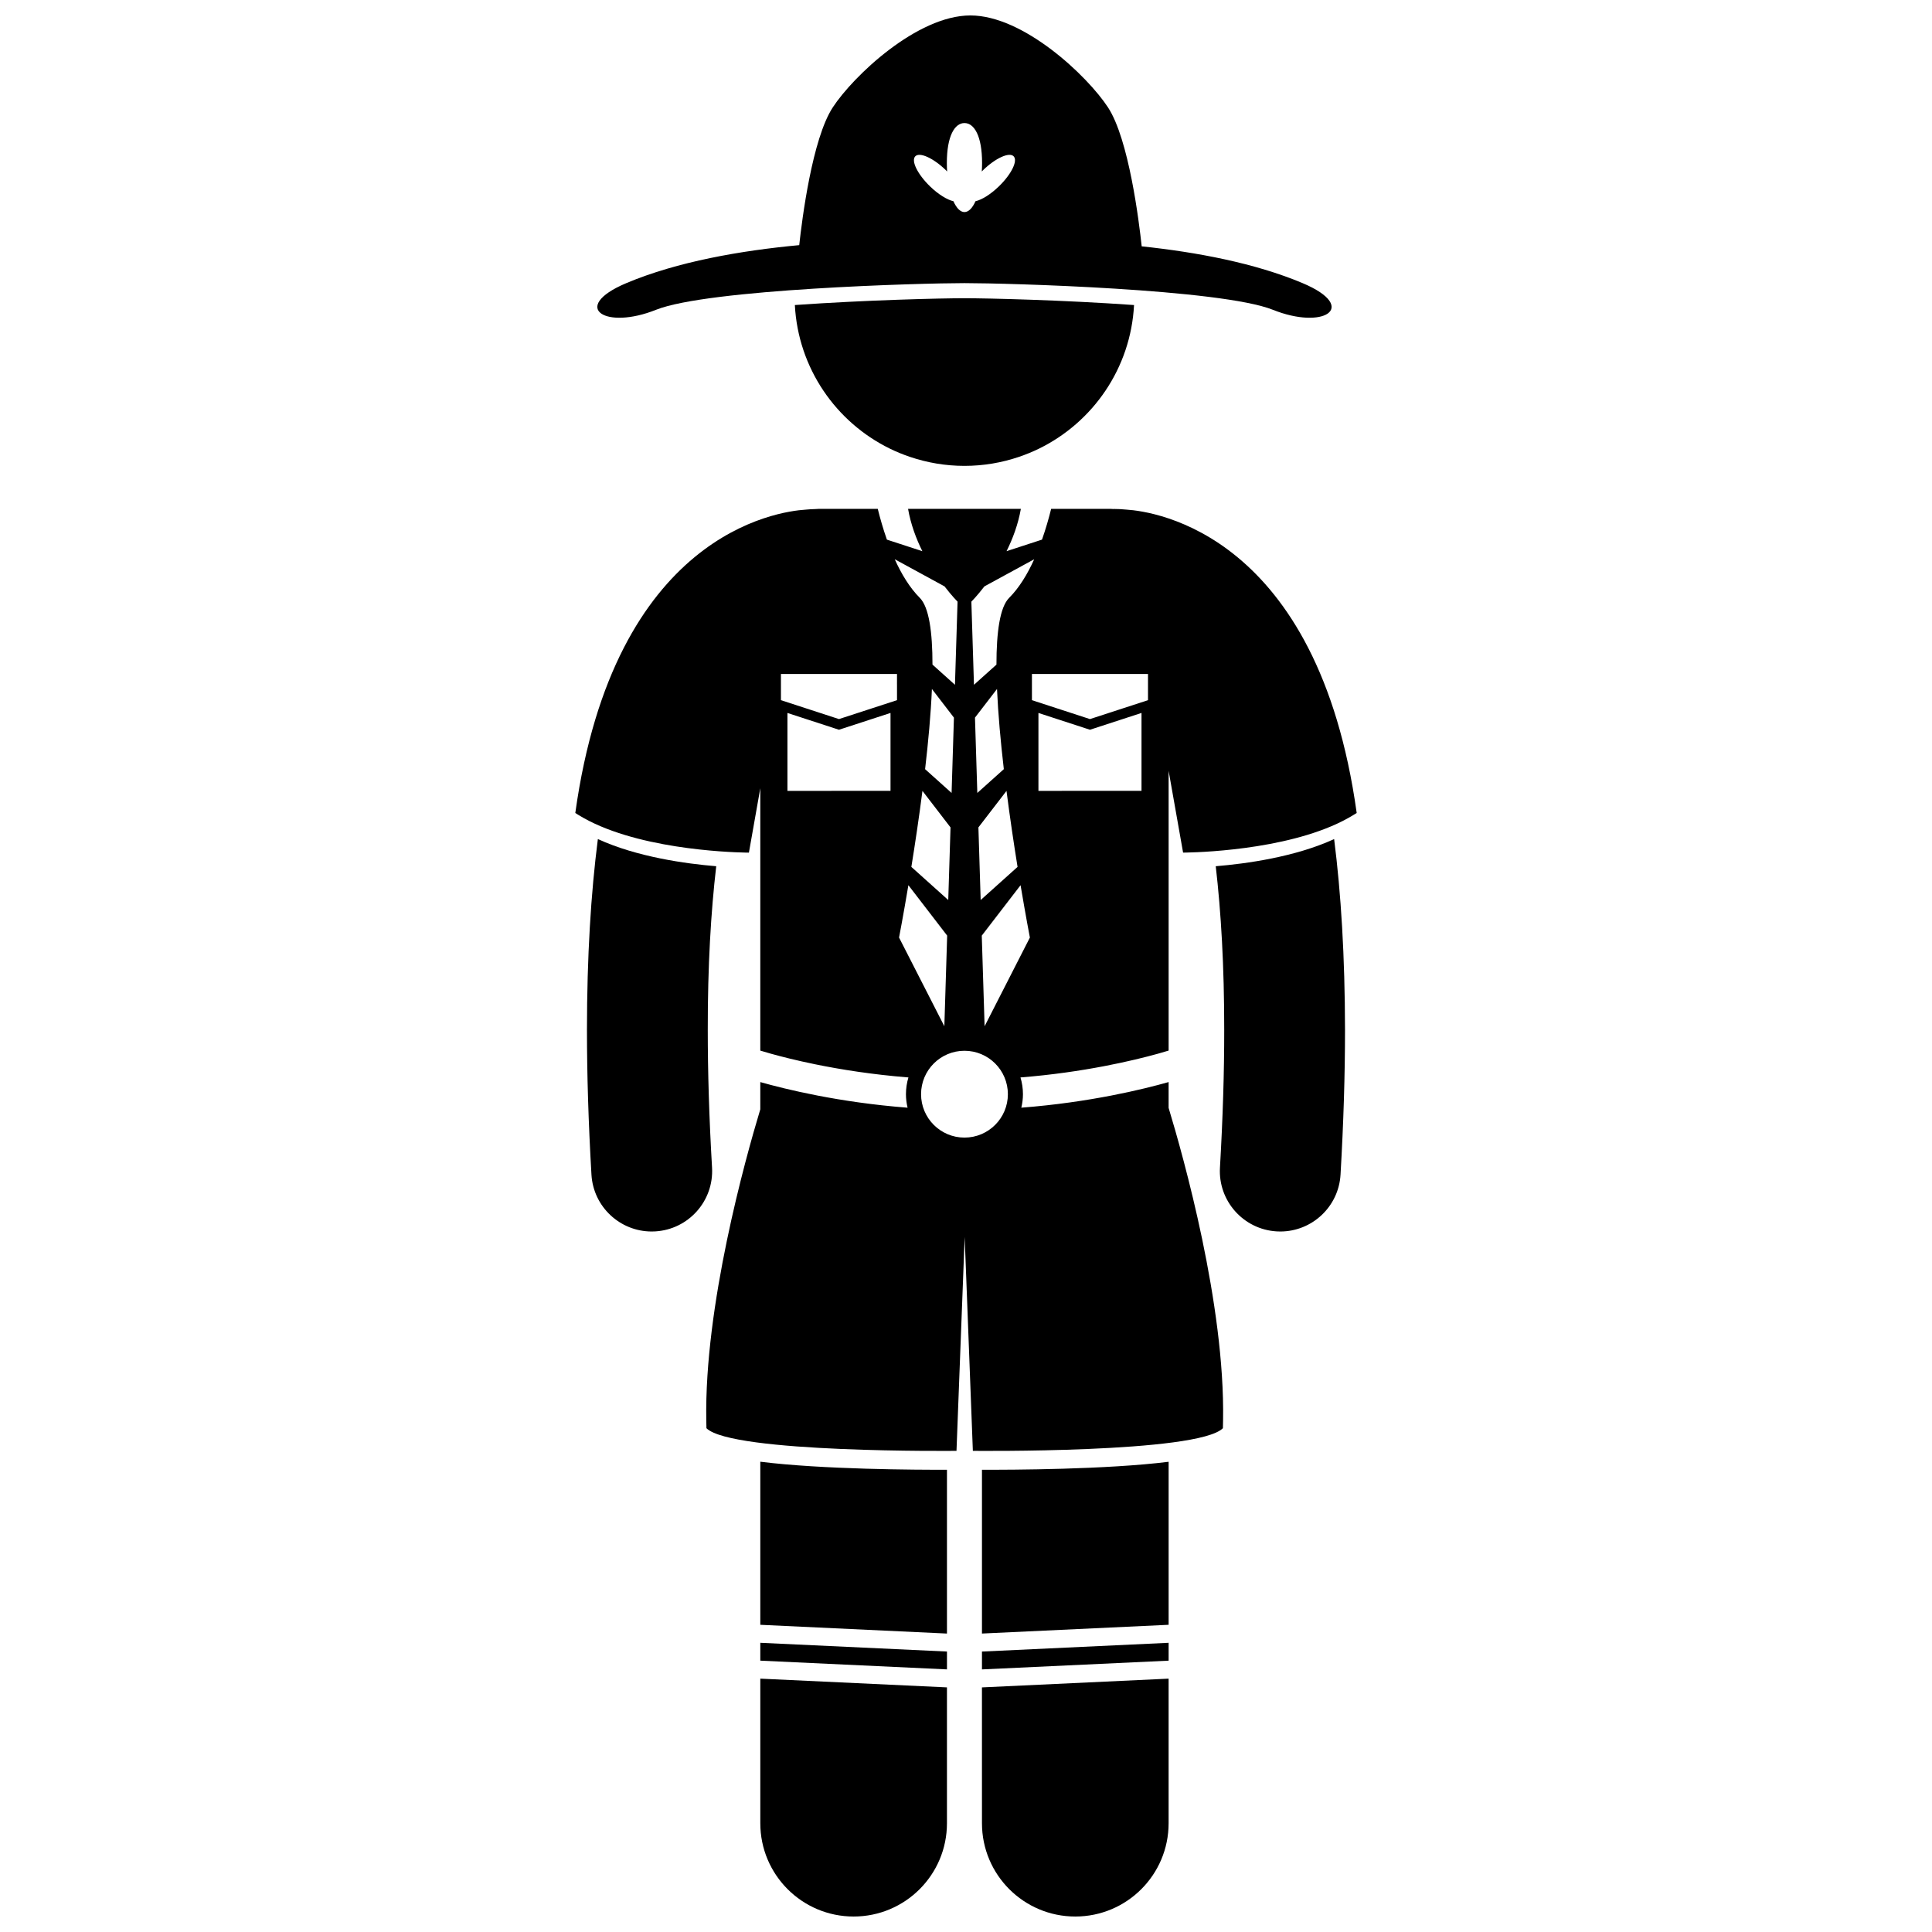
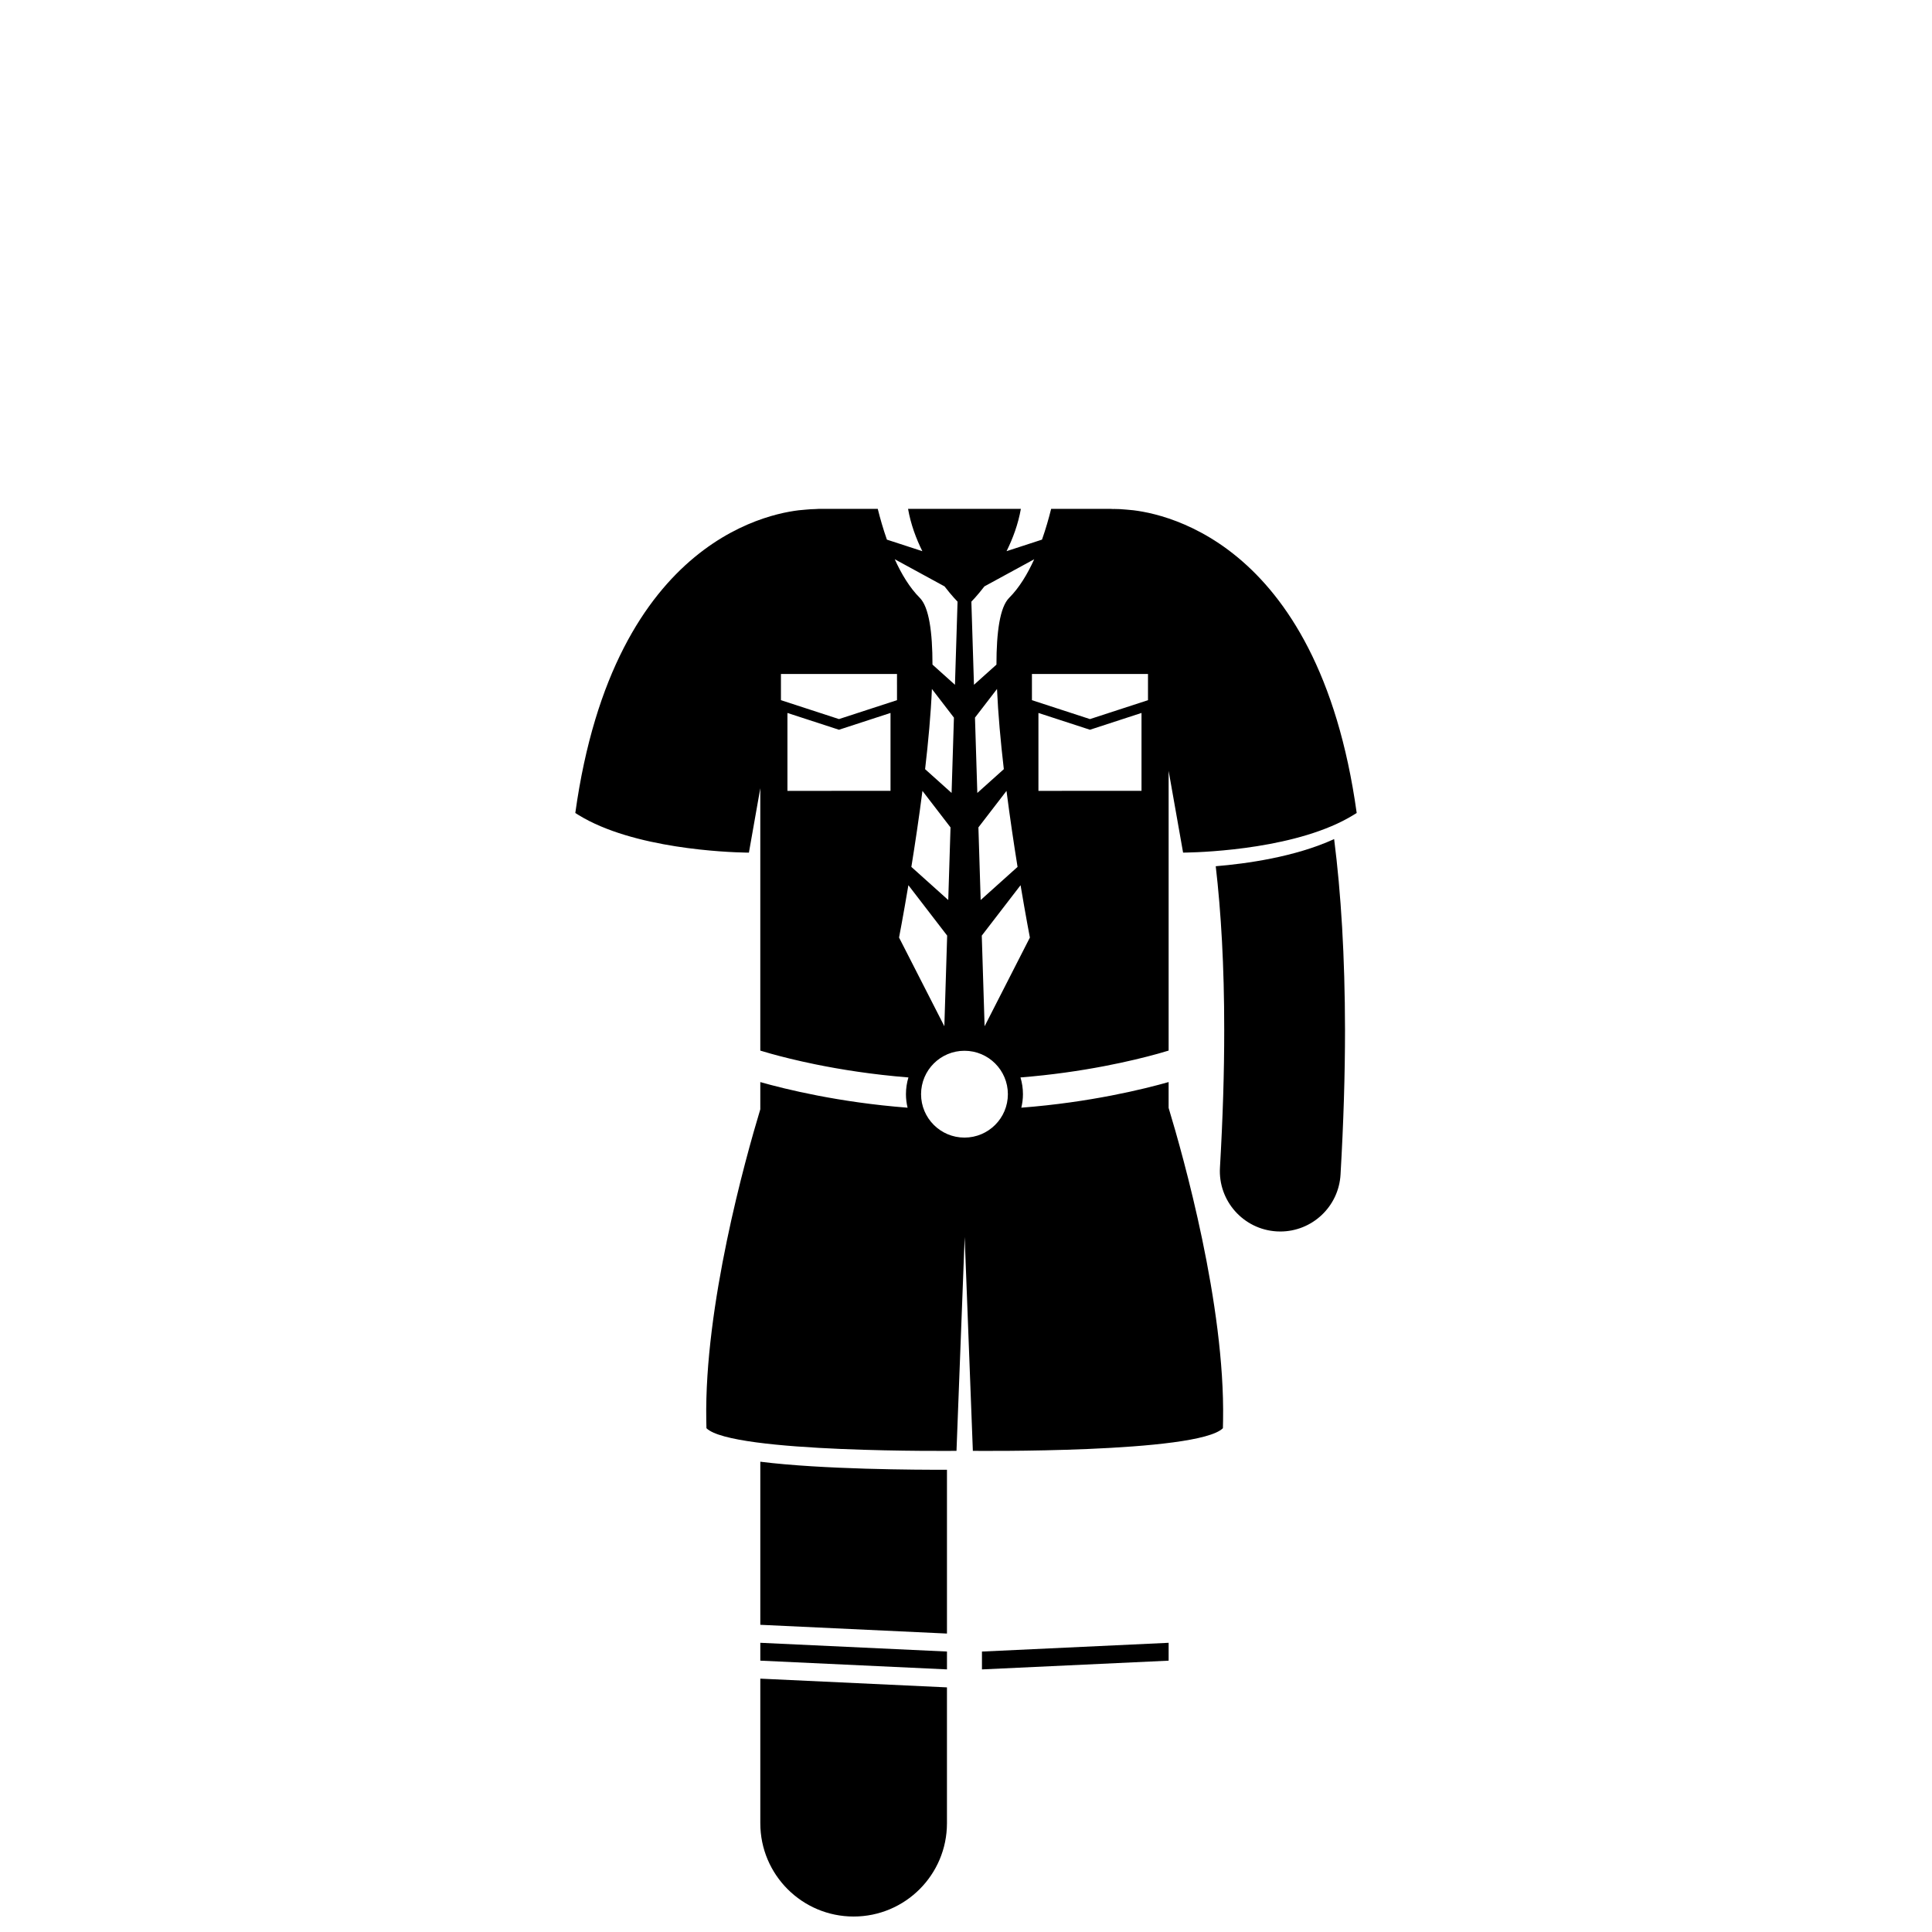
<svg xmlns="http://www.w3.org/2000/svg" width="800px" height="800px" version="1.1" viewBox="144 144 512 512">
  <defs>
    <clipPath id="c">
      <path d="m345 588h50v63.902h-50z" />
    </clipPath>
    <clipPath id="b">
      <path d="m404 588h50v63.902h-50z" />
    </clipPath>
    <clipPath id="a">
-       <path d="m302 148.09h195v80.906h-195z" />
-     </clipPath>
+       </clipPath>
  </defs>
-   <path d="m299.55 416.97c0.004 11.711 0.379 24.449 1.191 38.324 0.5 8.504 7.551 15.066 15.965 15.066 0.316 0 0.629-0.012 0.949-0.027 8.824-0.52 15.559-8.09 15.043-16.914-0.781-13.305-1.133-25.418-1.133-36.449-0.027-16.961 0.832-31.297 2.242-43.41-8.023-0.66-20.988-2.438-31.367-7.199-1.84 14.348-2.879 31.047-2.891 50.609z" />
  <path d="m360 278.91c-0.754 0.016-1.582 0.055-2.519 0.152-7.379 0.461-50.734 6.344-61.02 80.391 0.27 0.176 0.547 0.34 0.82 0.512 14.543 8.973 39.426 9.887 44.324 9.98 0.555 0.012 0.863 0.012 0.863 0.012l3.019-17.07v69.535c0.684 0.211 1.625 0.488 2.844 0.828 2.734 0.762 6.731 1.781 11.715 2.801 6.672 1.367 15.145 2.723 24.695 3.481-0.426 1.41-0.656 2.902-0.656 4.445 0 1.23 0.156 2.422 0.434 3.574-18.203-1.398-32.508-4.938-39.031-6.789v7.211c-4.023 13.32-14.84 52.113-14.316 82.395 0.012 0.711 0.02 1.422 0.043 2.121 6.668 6.668 66.266 6 66.266 6l2.168-56.676 2.168 56.676s59.598 0.668 66.266-6c0.027-0.699 0.031-1.414 0.043-2.121 0.531-30.582-10.504-69.824-14.43-82.766v-6.461l0.004-0.383c-6.519 1.848-20.828 5.391-39.039 6.789 0.273-1.148 0.434-2.344 0.434-3.574 0-1.543-0.234-3.031-0.656-4.441 16.691-1.316 30.016-4.504 36.41-6.285 1.219-0.34 2.164-0.621 2.852-0.832v-74.129l3.832 21.664s0.359 0 0.988-0.016c5.176-0.105 29.773-1.078 44.199-9.98 0.273-0.168 0.555-0.336 0.82-0.508-10.277-73.977-53.555-79.914-60.996-80.391-1.223-0.125-2.305-0.172-3.207-0.172-0.125 0-0.227 0.004-0.348 0.008-0.25-0.012-0.496-0.039-0.75-0.039h-15.672c-0.621 2.508-1.422 5.309-2.422 8.152l-9.395 3.062c1.66-3.336 3.074-7.137 3.793-11.215l-29.895 0.004c0.715 4.078 2.133 7.883 3.789 11.215l-9.395-3.062c-1.004-2.844-1.797-5.648-2.422-8.152h-15.672c-0.32 0.004-0.633 0.035-0.949 0.055zm30.965 47.676 5.836 7.59-0.621 19.961-7.019-6.301c0.852-7.305 1.523-14.637 1.805-21.25zm17.254 0c0.289 6.613 0.957 13.945 1.805 21.25l-7.023 6.301-0.621-19.961zm40.012-3.973v6.941l-15.379 5.012-15.379-5.012v-6.941zm-29.035 10.328 13.656 4.449 13.66-4.453v20.645l-27.316 0.004zm-15.309 49.574-0.598-19.246 7.445-9.676c0.922 7.188 1.965 14.148 2.93 20.145zm-15.43-28.922 7.441 9.676-0.602 19.246-9.777-8.777c0.969-5.996 2.016-12.957 2.938-20.145zm-35.777-20.652 13.656 4.449 13.66-4.453v20.645l-27.316 0.004zm29.035-7.504v4.113l-15.379 5.012-15.379-5.012v-6.941h30.758l-0.004 2.828zm3.016 53.145 10.277 13.363-0.746 24.016-12.004-23.504s1.074-5.535 2.473-13.875zm26.367 55.387c0 6.352-5.148 11.504-11.504 11.504-6.352 0-11.504-5.148-11.504-11.504 0-6.352 5.148-11.504 11.504-11.504 6.356 0 11.504 5.148 11.504 11.504zm-6.168-18.004-0.75-24.016 10.281-13.363c1.398 8.336 2.469 13.875 2.469 13.875zm-0.047-116.57 13.191-7.188c-1.758 3.887-3.945 7.535-6.644 10.234-2.445 2.445-3.363 9.07-3.359 17.688l-5.961 5.348-0.688-22.031c0.008-0.004 1.484-1.488 3.461-4.051zm-10.574 0c1.977 2.566 3.453 4.047 3.453 4.047l-0.688 22.031-5.957-5.348c0.004-8.613-0.918-15.242-3.359-17.688-2.699-2.699-4.883-6.348-6.641-10.234z" />
  <path d="m345.49 531.37v43.219l49.465 2.32v-43.406c-7.969 0.023-33.07-0.074-49.465-2.133z" />
  <g clip-path="url(#c)">
-     <path d="m345.49 627.17c0 13.664 11.078 24.73 24.73 24.73 13.66 0 24.734-11.066 24.734-24.73v-35.996l-49.465-2.316z" />
+     <path d="m345.49 627.17c0 13.664 11.078 24.73 24.73 24.73 13.66 0 24.734-11.066 24.734-24.73v-35.996l-49.465-2.316" />
  </g>
  <path d="m345.49 584.09 49.469 2.316v-4.731l-49.469-2.316z" />
-   <path d="m404.23 533.5v43.406l49.469-2.32v-43.199c-16.484 2.055-41.652 2.141-49.469 2.113z" />
  <path d="m404.23 586.41 49.469-2.316v-4.734l-49.469 2.32z" />
  <g clip-path="url(#b)">
-     <path d="m404.23 627.17c0 13.664 11.078 24.73 24.73 24.73 13.66 0 24.734-11.066 24.734-24.73v-38.312l-49.469 2.32z" />
-   </g>
+     </g>
  <path d="m468.43 416.97c0.008 11.027-0.355 23.152-1.129 36.457-0.516 8.82 6.223 16.391 15.047 16.906 0.316 0.02 0.633 0.027 0.945 0.027 8.41 0 15.469-6.57 15.961-15.074 0.809-13.871 1.188-26.605 1.188-38.32-0.027-19.543-1.059-36.246-2.883-50.602-10.383 4.762-23.352 6.535-31.375 7.195 1.406 12.121 2.258 26.465 2.246 43.41z" />
-   <path d="m399.59 267.46c5.043 0 9.883-0.84 14.41-2.371 1.859-0.629 3.668-1.371 5.41-2.223 14.246-7 24.25-21.301 25.125-38.027-18.895-1.332-38.703-1.805-44.945-1.805-6.242 0-26.047 0.473-44.945 1.805 0.875 16.727 10.879 31.031 25.125 38.027 1.746 0.855 3.551 1.598 5.414 2.223 4.523 1.527 9.367 2.371 14.406 2.371z" />
  <g clip-path="url(#a)">
    <path d="m317.85 226.1c13.754-5.5 70.348-7.07 81.742-7.07 11.395 0 67.984 1.57 81.742 7.07 6.684 2.676 12.246 2.559 14.492 1.016 2.375-1.629 1.043-4.856-6.633-8.086-12.645-5.324-28.117-8.215-42.633-9.746-0.699-6.551-3.394-28.367-8.926-36.82-5.426-8.301-22.336-24.371-36.469-24.371-14.133 0-31.047 16.07-36.473 24.367-5.445 8.324-8.141 29.613-8.887 36.504-15.406 1.438-32.238 4.348-45.812 10.062-7.676 3.231-9.008 6.461-6.633 8.086 2.242 1.547 7.805 1.66 14.488-1.012zm90.859-32.703c-2.207 2.137-4.531 3.555-6.191 3.926-0.801 1.797-1.816 2.879-2.926 2.879s-2.125-1.082-2.926-2.879c-1.66-0.375-3.988-1.793-6.191-3.926-3.316-3.215-5.07-6.785-3.918-7.973 1.152-1.191 4.777 0.449 8.094 3.66 0.125 0.121 0.227 0.242 0.348 0.363-0.047-0.73-0.074-1.477-0.074-2.246 0-7.18 2.09-10.59 4.668-10.59s4.668 3.406 4.668 10.59c0 0.77-0.031 1.516-0.074 2.246 0.117-0.121 0.223-0.242 0.348-0.363 3.316-3.211 6.941-4.852 8.094-3.66 1.156 1.191-0.602 4.758-3.918 7.973z" />
  </g>
</svg>